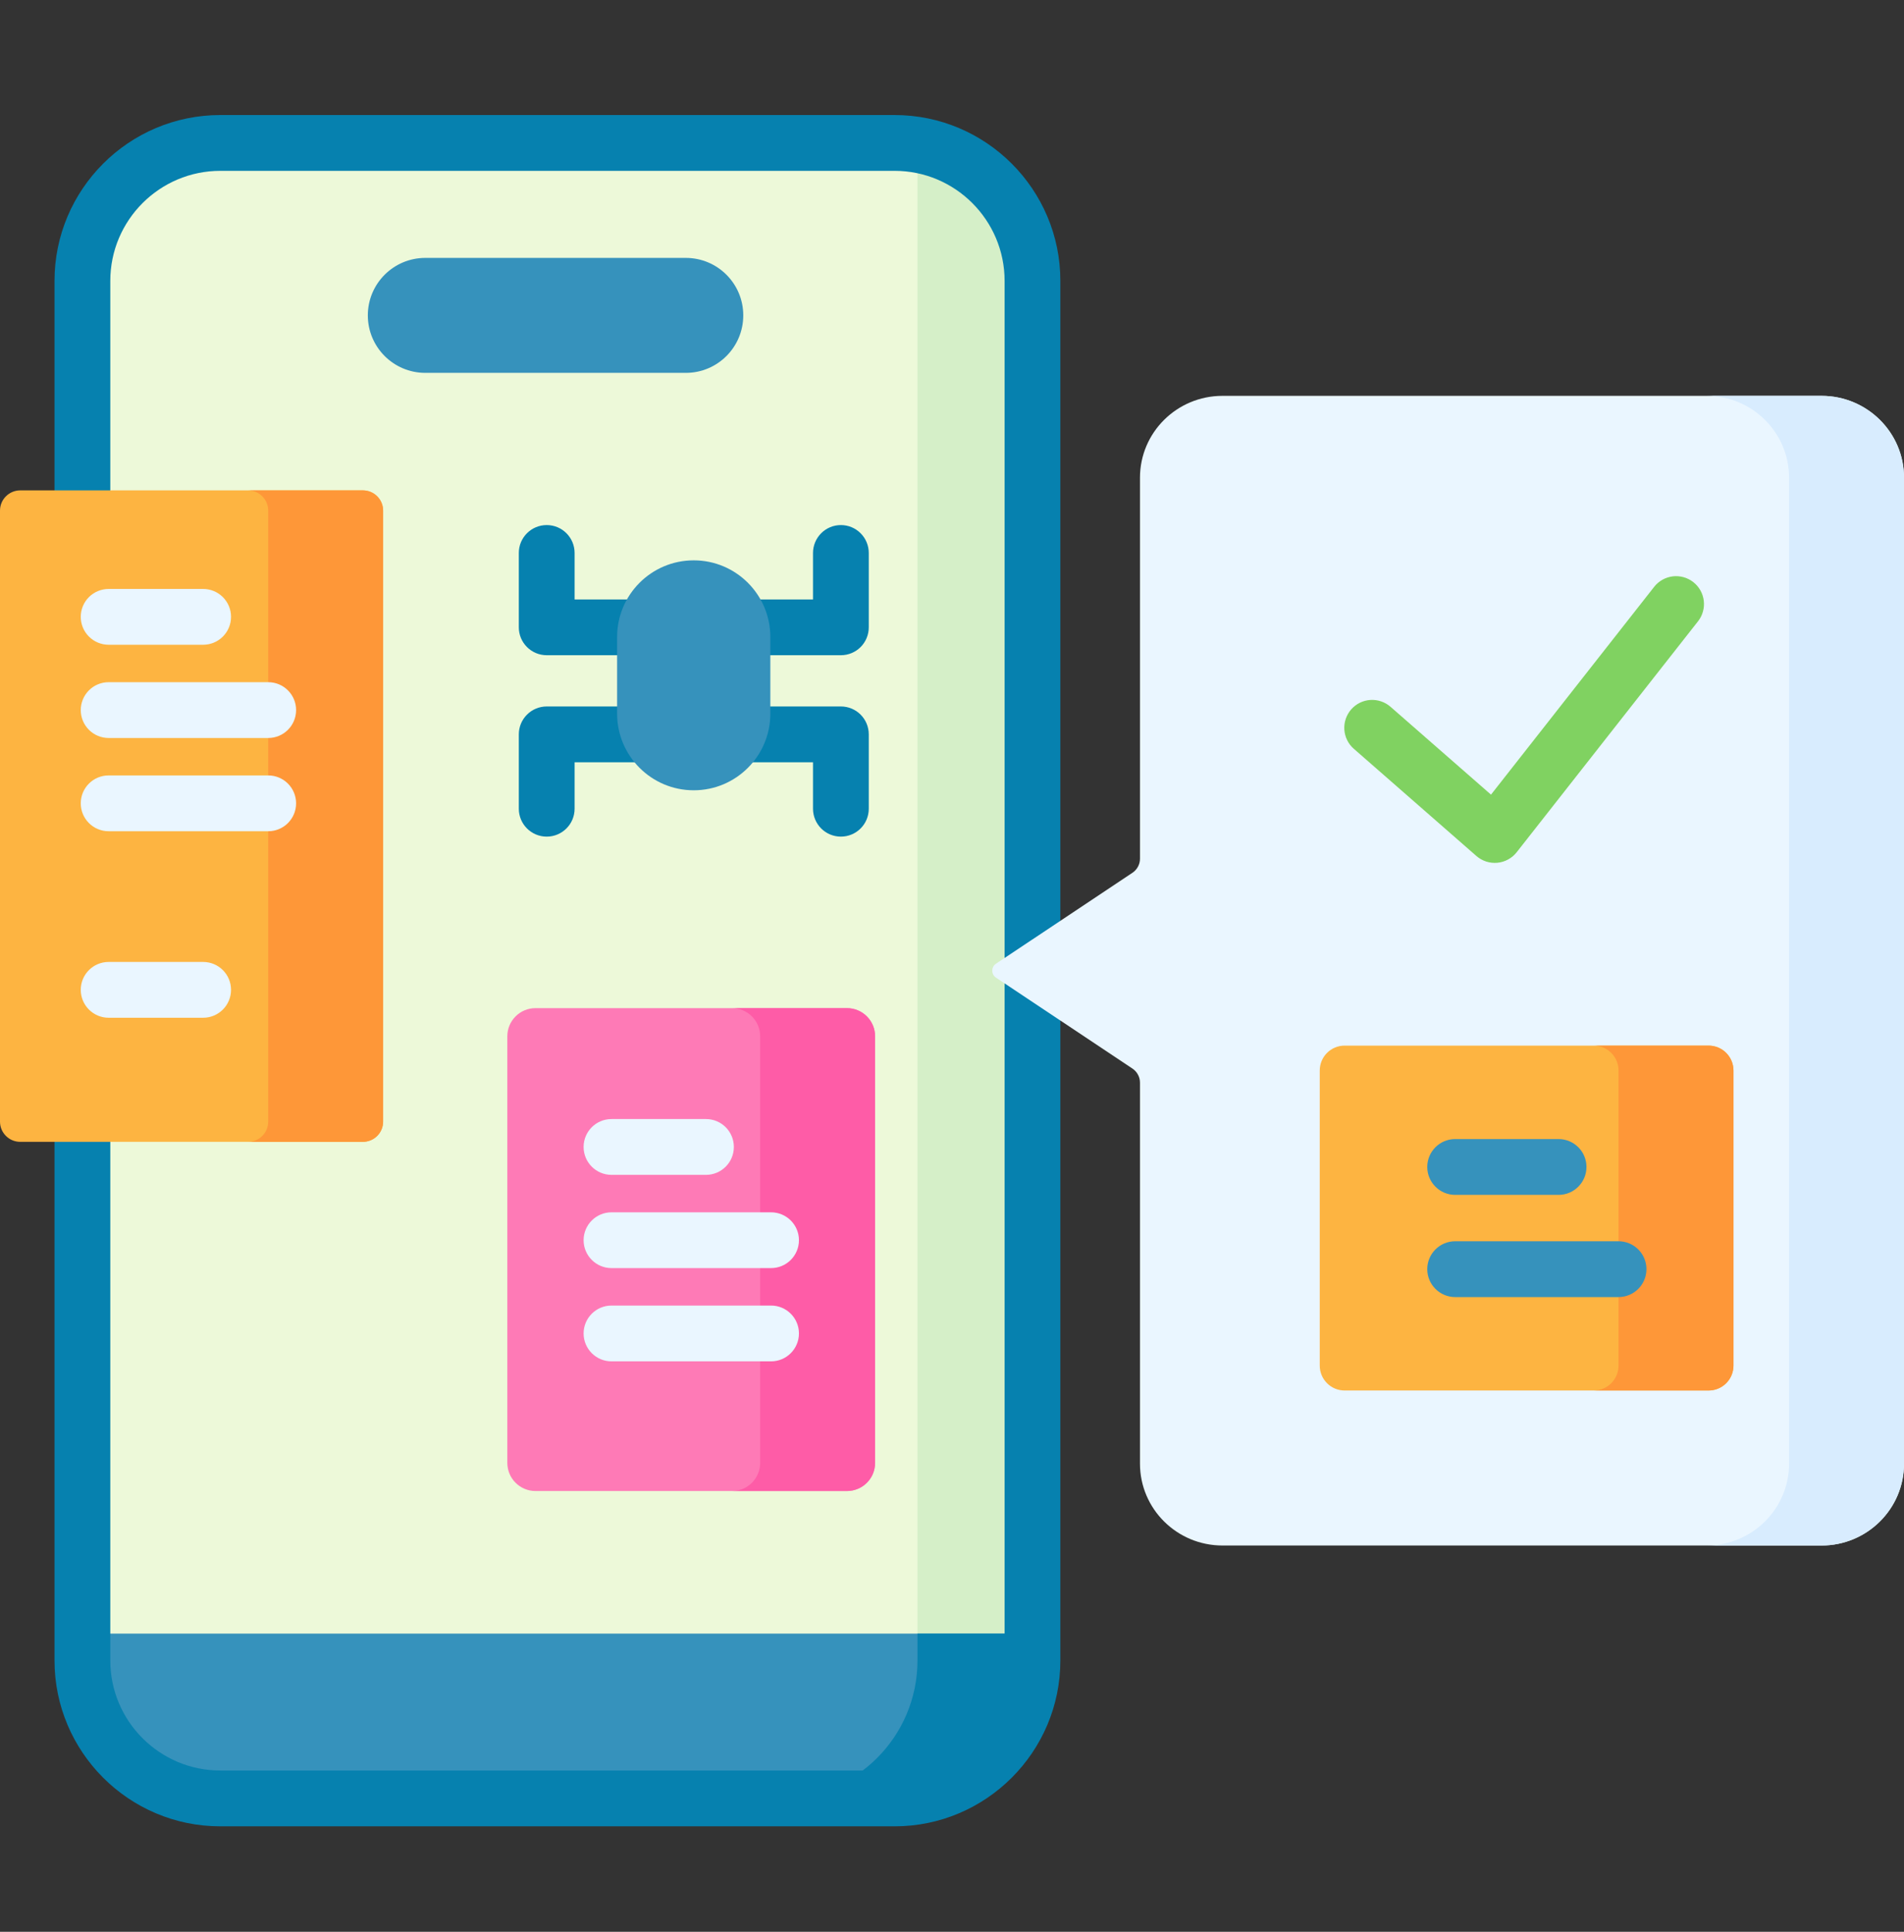
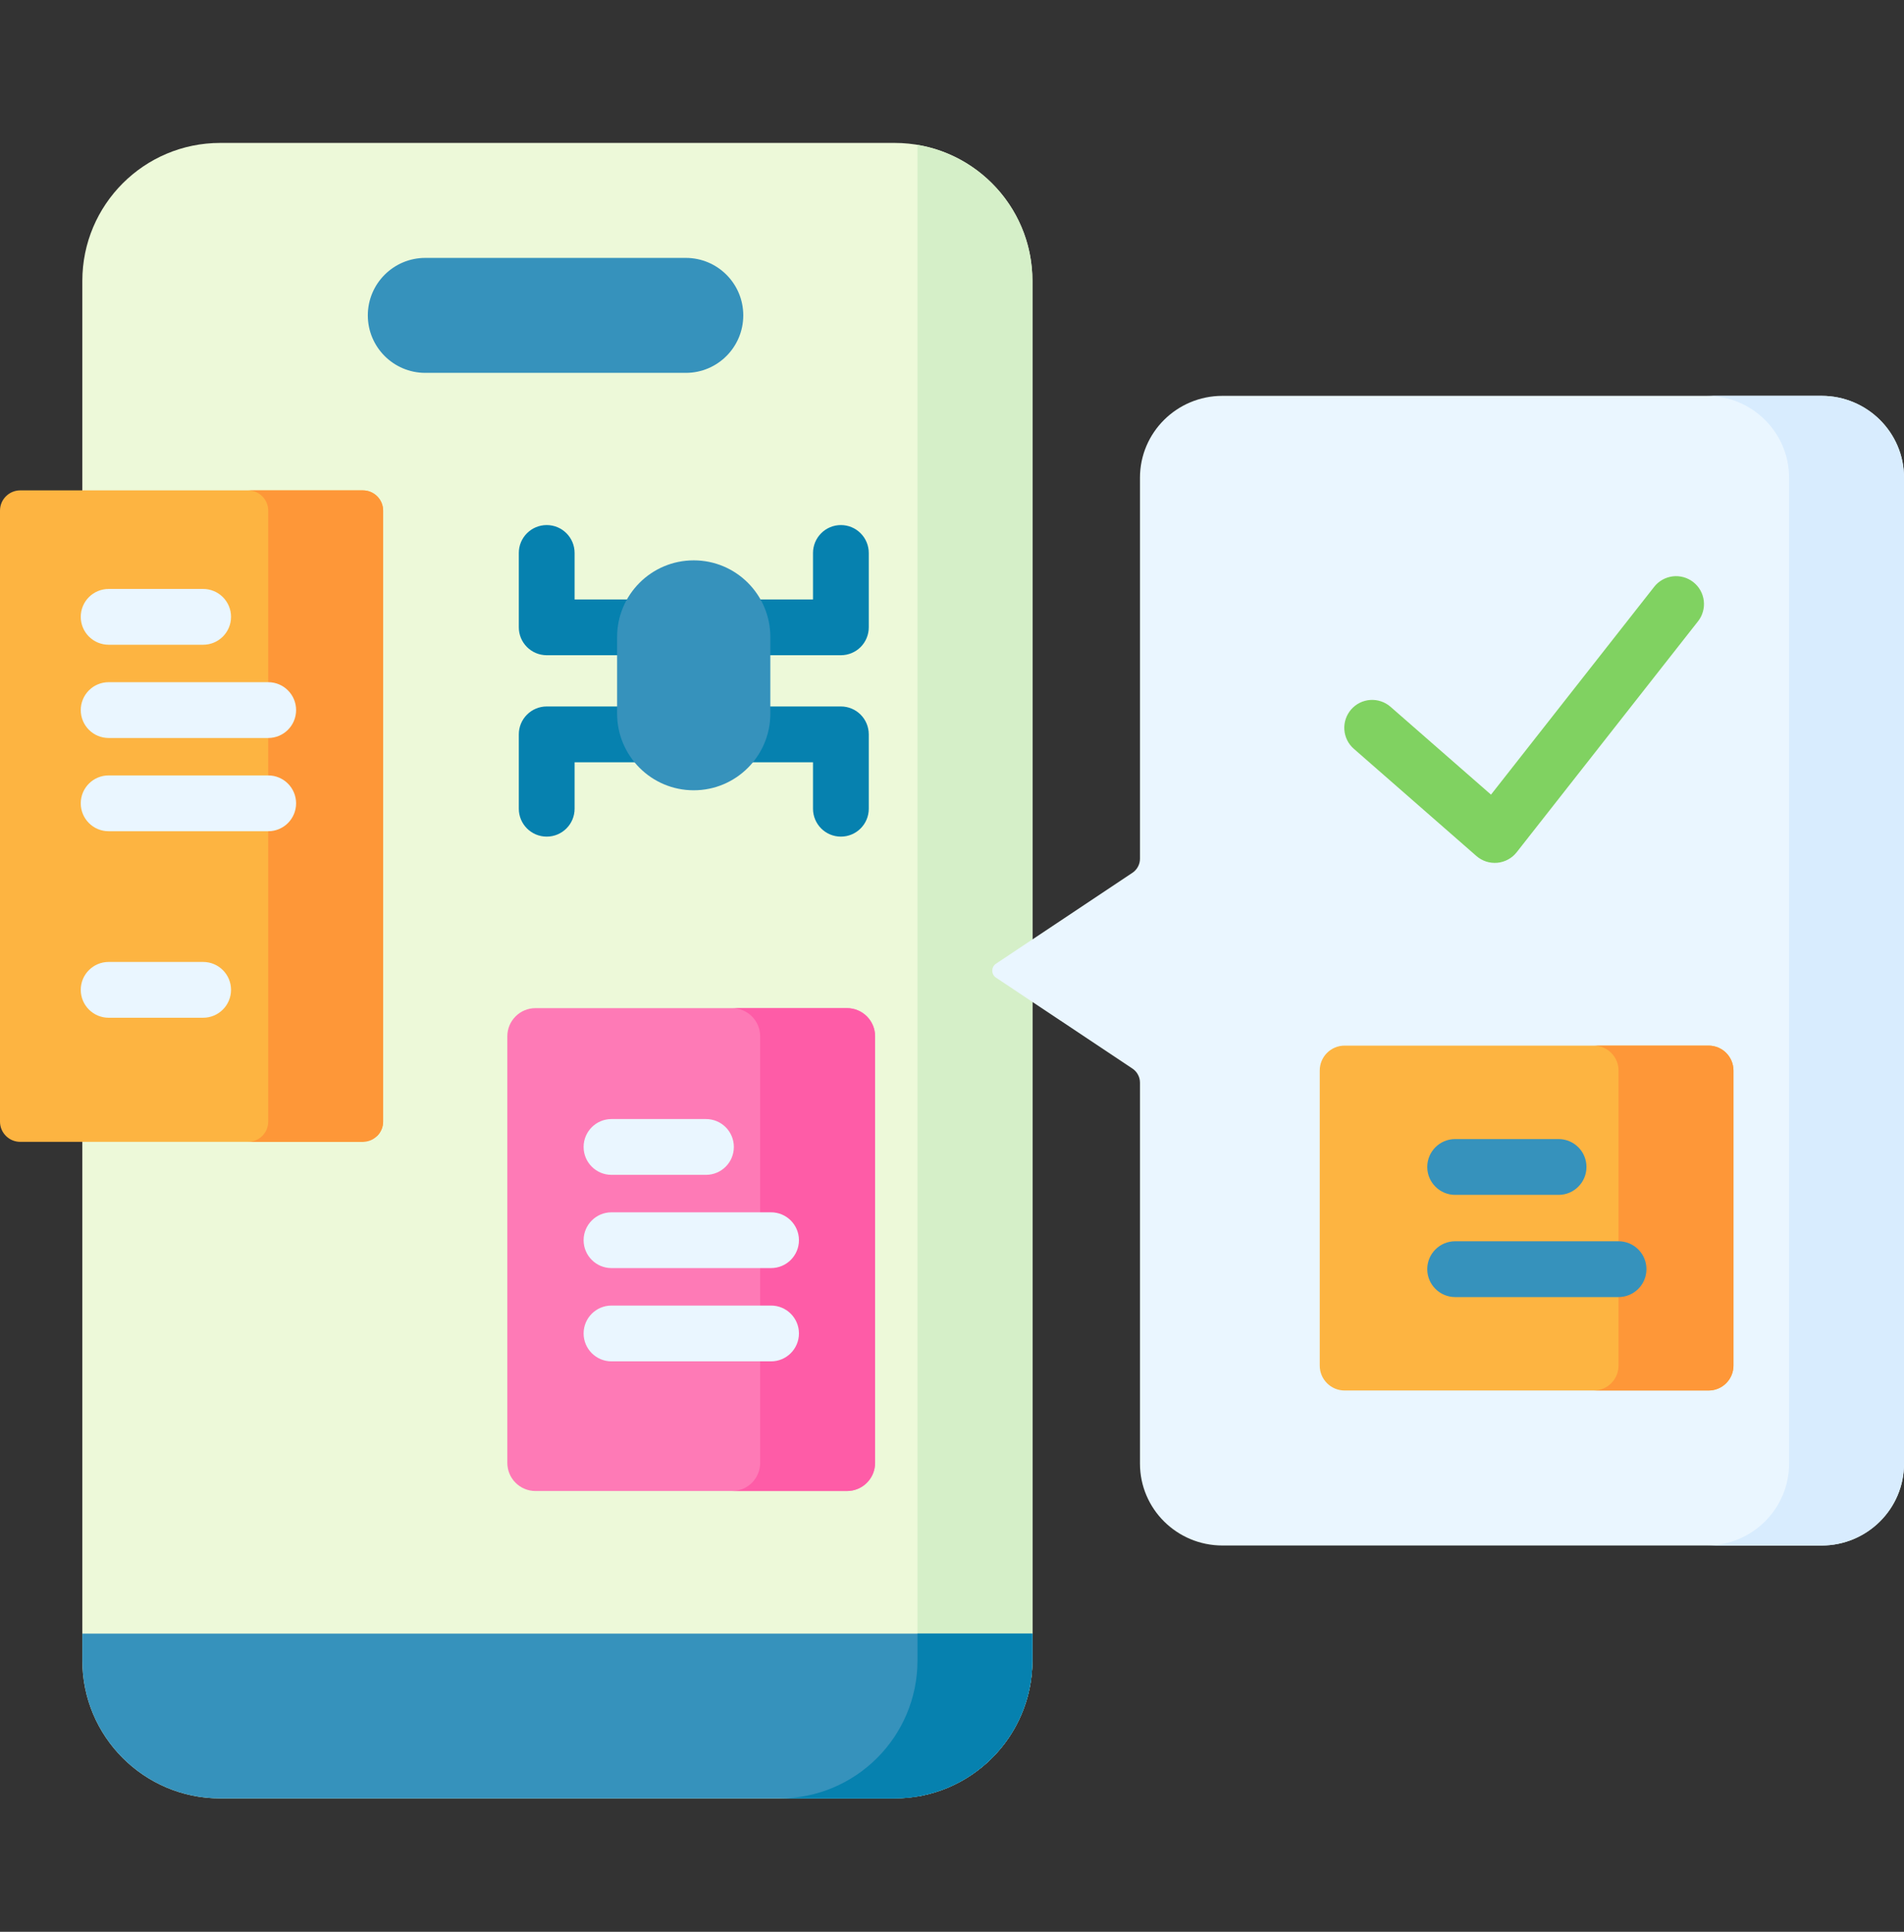
<svg xmlns="http://www.w3.org/2000/svg" width="70" height="71" viewBox="0 0 70 71" fill="none">
  <rect x="0" y="0" width="70" height="71" fill="#333333" stroke="none" />
  <g clip-path="url(#clip0_5112_36847)">
    <path d="M32.887 66.098H8.098C5.298 66.098 3.027 63.828 3.027 61.028V10.323C3.027 7.523 5.297 5.253 8.098 5.253H32.887C35.687 5.253 37.957 7.523 37.957 10.323V61.028C37.957 63.828 35.687 66.098 32.887 66.098Z" fill="#EDF9D9" />
    <path d="M33.73 5.325V66.027C36.128 65.624 37.956 63.54 37.956 61.028V10.323C37.956 7.811 36.128 5.727 33.73 5.325Z" fill="#D5EFC8" />
    <path d="M32.887 66.098H8.098C5.298 66.098 3.027 63.828 3.027 61.028V60.042H37.957V61.028C37.957 63.828 35.687 66.098 32.887 66.098Z" fill="#3692BC" />
    <path d="M33.731 60.042V61.028C33.731 63.828 31.461 66.098 28.66 66.098H32.885C35.686 66.098 37.956 63.828 37.956 61.028V60.042H33.731Z" fill="#0681AF" />
    <path d="M25.214 13.704H15.636C14.469 13.704 13.523 12.758 13.523 11.591C13.523 10.425 14.469 9.479 15.636 9.479H25.214C26.38 9.479 27.326 10.424 27.326 11.591C27.326 12.758 26.381 13.704 25.214 13.704Z" fill="#3692BC" />
-     <path d="M32.889 4.228H8.1C4.739 4.228 2.004 6.962 2.004 10.324V61.028C2.004 64.389 4.739 67.124 8.1 67.124H32.889C36.25 67.124 38.984 64.389 38.984 61.028V10.324C38.984 6.962 36.25 4.228 32.889 4.228ZM36.934 61.028C36.934 63.258 35.119 65.073 32.889 65.073H8.1C5.869 65.073 4.055 63.258 4.055 61.028V10.324C4.055 8.093 5.869 6.279 8.1 6.279H32.889C35.119 6.279 36.934 8.093 36.934 10.324V61.028Z" fill="#0681AF" />
    <path d="M31.141 54.8H19.685C19.411 54.8 19.148 54.691 18.955 54.497C18.761 54.304 18.652 54.041 18.652 53.767V38.086C18.652 37.812 18.761 37.55 18.955 37.356C19.148 37.162 19.411 37.053 19.685 37.053H31.141C31.415 37.053 31.677 37.162 31.871 37.356C32.065 37.55 32.173 37.812 32.173 38.086V53.767C32.173 54.041 32.065 54.304 31.871 54.497C31.677 54.691 31.415 54.8 31.141 54.8Z" fill="#FE7AB6" />
    <path d="M31.139 37.053H26.914C27.05 37.053 27.184 37.08 27.309 37.132C27.434 37.184 27.548 37.26 27.644 37.356C27.74 37.452 27.816 37.566 27.868 37.691C27.92 37.816 27.947 37.951 27.947 38.086V53.767C27.947 54.041 27.838 54.304 27.644 54.498C27.451 54.691 27.188 54.8 26.914 54.8H31.139C31.413 54.8 31.676 54.691 31.869 54.498C32.063 54.304 32.172 54.041 32.172 53.767V38.086C32.172 37.812 32.063 37.55 31.869 37.356C31.676 37.162 31.413 37.053 31.139 37.053Z" fill="#FE5CA7" />
-     <path d="M13.341 41.967H0.743C0.546 41.967 0.357 41.889 0.218 41.749C0.078 41.61 0 41.421 0 41.224L0 18.767C0 18.569 0.078 18.38 0.218 18.241C0.357 18.102 0.546 18.023 0.743 18.023H13.341C13.538 18.023 13.727 18.102 13.867 18.241C14.006 18.38 14.085 18.569 14.085 18.767V41.224C14.085 41.421 14.006 41.61 13.867 41.749C13.727 41.889 13.538 41.967 13.341 41.967Z" fill="#FDB441" />
+     <path d="M13.341 41.967H0.743C0.546 41.967 0.357 41.889 0.218 41.749C0.078 41.61 0 41.421 0 41.224L0 18.767C0 18.569 0.078 18.38 0.218 18.241C0.357 18.102 0.546 18.023 0.743 18.023H13.341C13.538 18.023 13.727 18.102 13.867 18.241C14.006 18.38 14.085 18.569 14.085 18.767V41.224C14.085 41.421 14.006 41.61 13.867 41.749Z" fill="#FDB441" />
    <path d="M13.342 18.023H9.117C9.314 18.023 9.503 18.102 9.643 18.241C9.782 18.38 9.861 18.569 9.861 18.767V41.224C9.861 41.421 9.782 41.61 9.643 41.749C9.503 41.889 9.314 41.967 9.117 41.967H13.342C13.54 41.967 13.729 41.889 13.868 41.749C14.008 41.61 14.086 41.421 14.086 41.224V18.767C14.086 18.569 14.008 18.38 13.868 18.241C13.729 18.102 13.54 18.023 13.342 18.023Z" fill="#FE9738" />
    <path d="M3.994 23.697H7.468C8.035 23.697 8.494 23.238 8.494 22.671C8.494 22.105 8.035 21.646 7.468 21.646H3.994C3.722 21.646 3.461 21.754 3.269 21.946C3.077 22.138 2.969 22.399 2.969 22.671C2.969 22.943 3.077 23.204 3.269 23.396C3.461 23.588 3.722 23.697 3.994 23.697ZM7.468 35.355H3.994C3.428 35.355 2.969 35.814 2.969 36.38C2.969 36.946 3.428 37.406 3.994 37.406H7.468C8.035 37.406 8.494 36.946 8.494 36.38C8.494 35.814 8.035 35.355 7.468 35.355ZM3.994 27.124H9.861C10.427 27.124 10.886 26.665 10.886 26.098C10.886 25.532 10.427 25.073 9.861 25.073H3.994C3.722 25.073 3.461 25.181 3.269 25.373C3.077 25.566 2.969 25.826 2.969 26.098C2.969 26.37 3.077 26.631 3.269 26.823C3.461 27.016 3.722 27.124 3.994 27.124ZM9.861 28.5H3.994C3.428 28.5 2.969 28.959 2.969 29.526C2.969 30.092 3.428 30.551 3.994 30.551H9.861C10.427 30.551 10.886 30.092 10.886 29.526C10.886 28.959 10.427 28.5 9.861 28.5ZM22.481 43.18H25.955C26.522 43.18 26.98 42.721 26.98 42.155C26.98 41.588 26.522 41.129 25.955 41.129H22.481C21.915 41.129 21.456 41.588 21.456 42.155C21.456 42.721 21.915 43.18 22.481 43.18ZM22.481 46.607H28.348C28.914 46.607 29.373 46.148 29.373 45.582C29.373 45.016 28.914 44.557 28.348 44.557H22.481C21.915 44.557 21.456 45.016 21.456 45.582C21.456 46.148 21.915 46.607 22.481 46.607ZM28.348 47.984H22.481C21.915 47.984 21.456 48.443 21.456 49.009C21.456 49.575 21.915 50.035 22.481 50.035H28.348C28.914 50.035 29.373 49.575 29.373 49.009C29.373 48.443 28.914 47.984 28.348 47.984ZM70.002 17.558V53.794C70.002 55.456 68.644 56.803 66.969 56.803H44.944C43.269 56.803 41.911 55.456 41.911 53.794V39.791C41.911 39.688 41.886 39.588 41.837 39.498C41.789 39.407 41.719 39.331 41.634 39.274L36.619 35.933C36.576 35.905 36.541 35.867 36.517 35.822C36.493 35.777 36.481 35.727 36.481 35.676C36.481 35.625 36.493 35.575 36.517 35.53C36.541 35.485 36.576 35.447 36.619 35.419L41.634 32.078C41.719 32.021 41.789 31.944 41.837 31.854C41.886 31.764 41.911 31.663 41.911 31.561V17.558C41.911 15.896 43.269 14.549 44.944 14.549H66.969C68.644 14.549 70.002 15.896 70.002 17.558Z" fill="#EAF6FF" />
    <path d="M66.968 14.549H62.742C64.417 14.549 65.775 15.896 65.775 17.558V53.794C65.775 55.456 64.417 56.803 62.742 56.803H66.968C68.642 56.803 70 55.456 70 53.794V17.558C70 15.896 68.642 14.549 66.968 14.549Z" fill="#D8ECFE" />
    <path d="M62.254 21.395C62.148 21.312 62.027 21.25 61.898 21.214C61.768 21.178 61.632 21.167 61.499 21.183C61.365 21.2 61.236 21.242 61.118 21.308C61.001 21.374 60.898 21.462 60.815 21.568L54.816 29.206L51.122 25.977C51.021 25.889 50.903 25.821 50.775 25.778C50.648 25.735 50.513 25.717 50.379 25.726C50.244 25.735 50.113 25.77 49.992 25.83C49.872 25.89 49.764 25.973 49.675 26.074C49.587 26.176 49.519 26.294 49.476 26.421C49.433 26.549 49.415 26.683 49.424 26.818C49.433 26.952 49.469 27.084 49.528 27.204C49.588 27.325 49.671 27.433 49.773 27.521L54.279 31.461C54.384 31.552 54.507 31.622 54.639 31.665C54.772 31.707 54.911 31.723 55.05 31.71C55.188 31.697 55.323 31.656 55.445 31.589C55.567 31.523 55.675 31.432 55.761 31.322L62.427 22.835C62.511 22.729 62.572 22.608 62.608 22.478C62.645 22.348 62.655 22.213 62.639 22.079C62.623 21.945 62.581 21.816 62.515 21.699C62.449 21.581 62.36 21.478 62.254 21.395Z" fill="#80D261" />
    <path d="M62.815 51.106H49.435C49.192 51.106 48.959 51.01 48.788 50.838C48.616 50.666 48.52 50.433 48.52 50.19V39.346C48.52 39.103 48.616 38.87 48.788 38.698C48.959 38.526 49.192 38.43 49.435 38.43H62.815C63.058 38.43 63.291 38.526 63.462 38.698C63.634 38.87 63.731 39.103 63.731 39.346V50.19C63.731 50.433 63.634 50.666 63.462 50.838C63.291 51.01 63.058 51.106 62.815 51.106Z" fill="#FDB441" />
    <path d="M62.815 38.43H58.59C58.833 38.43 59.066 38.526 59.237 38.698C59.409 38.87 59.505 39.103 59.505 39.346V50.19C59.505 50.433 59.409 50.666 59.237 50.838C59.066 51.01 58.833 51.106 58.59 51.106H62.815C63.058 51.106 63.291 51.01 63.463 50.838C63.634 50.666 63.731 50.433 63.731 50.19V39.346C63.731 39.103 63.634 38.87 63.463 38.698C63.291 38.526 63.058 38.43 62.815 38.43Z" fill="#FE9738" />
    <path d="M53.498 43.916H57.301C57.867 43.916 58.326 43.456 58.326 42.89C58.326 42.324 57.867 41.865 57.301 41.865H53.498C52.932 41.865 52.473 42.324 52.473 42.89C52.473 43.456 52.932 43.916 53.498 43.916ZM59.505 45.621H53.498C52.932 45.621 52.473 46.08 52.473 46.646C52.473 47.212 52.932 47.672 53.498 47.672H59.505C60.072 47.672 60.531 47.212 60.531 46.646C60.531 46.08 60.072 45.621 59.505 45.621Z" fill="#3692BC" />
    <path d="M24.355 22.032H21.125V20.323C21.125 19.757 20.666 19.298 20.1 19.298C19.533 19.298 19.074 19.757 19.074 20.323V23.057C19.074 23.329 19.182 23.59 19.375 23.782C19.567 23.974 19.828 24.082 20.1 24.082H24.355C24.921 24.082 25.38 23.623 25.38 23.057C25.38 22.491 24.921 22.032 24.355 22.032ZM24.355 25.965H20.1C19.828 25.965 19.567 26.073 19.375 26.265C19.182 26.457 19.074 26.718 19.074 26.99V29.724C19.074 30.29 19.533 30.749 20.1 30.749C20.666 30.749 21.125 30.29 21.125 29.724V28.016H24.355C24.921 28.016 25.38 27.556 25.38 26.99C25.38 26.424 24.921 25.965 24.355 25.965ZM30.915 19.298C30.643 19.298 30.382 19.406 30.19 19.599C29.998 19.791 29.89 20.052 29.89 20.323V22.032H26.457C25.891 22.032 25.432 22.491 25.432 23.057C25.432 23.623 25.891 24.082 26.457 24.082H30.915C31.187 24.082 31.448 23.974 31.64 23.782C31.832 23.59 31.94 23.329 31.94 23.057V20.323C31.94 20.052 31.832 19.791 31.64 19.599C31.448 19.406 31.187 19.298 30.915 19.298ZM30.915 25.965H26.457C25.891 25.965 25.432 26.424 25.432 26.99C25.432 27.556 25.891 28.016 26.457 28.016H29.89V29.724C29.89 30.29 30.349 30.749 30.915 30.749C31.481 30.749 31.94 30.29 31.94 29.724V26.99C31.94 26.718 31.832 26.457 31.64 26.265C31.448 26.073 31.187 25.965 30.915 25.965Z" fill="#0681AF" />
    <path d="M25.505 29.046C23.949 29.046 22.688 27.784 22.688 26.229V23.412C22.688 21.856 23.949 20.595 25.505 20.595C27.06 20.595 28.321 21.856 28.321 23.412V26.229C28.321 27.785 27.06 29.046 25.505 29.046Z" fill="#3692BC" />
  </g>
  <defs>
    <clipPath id="clip0_5112_36847">
      <rect width="70" height="70" fill="white" transform="translate(0 0.676)" />
    </clipPath>
  </defs>
</svg>